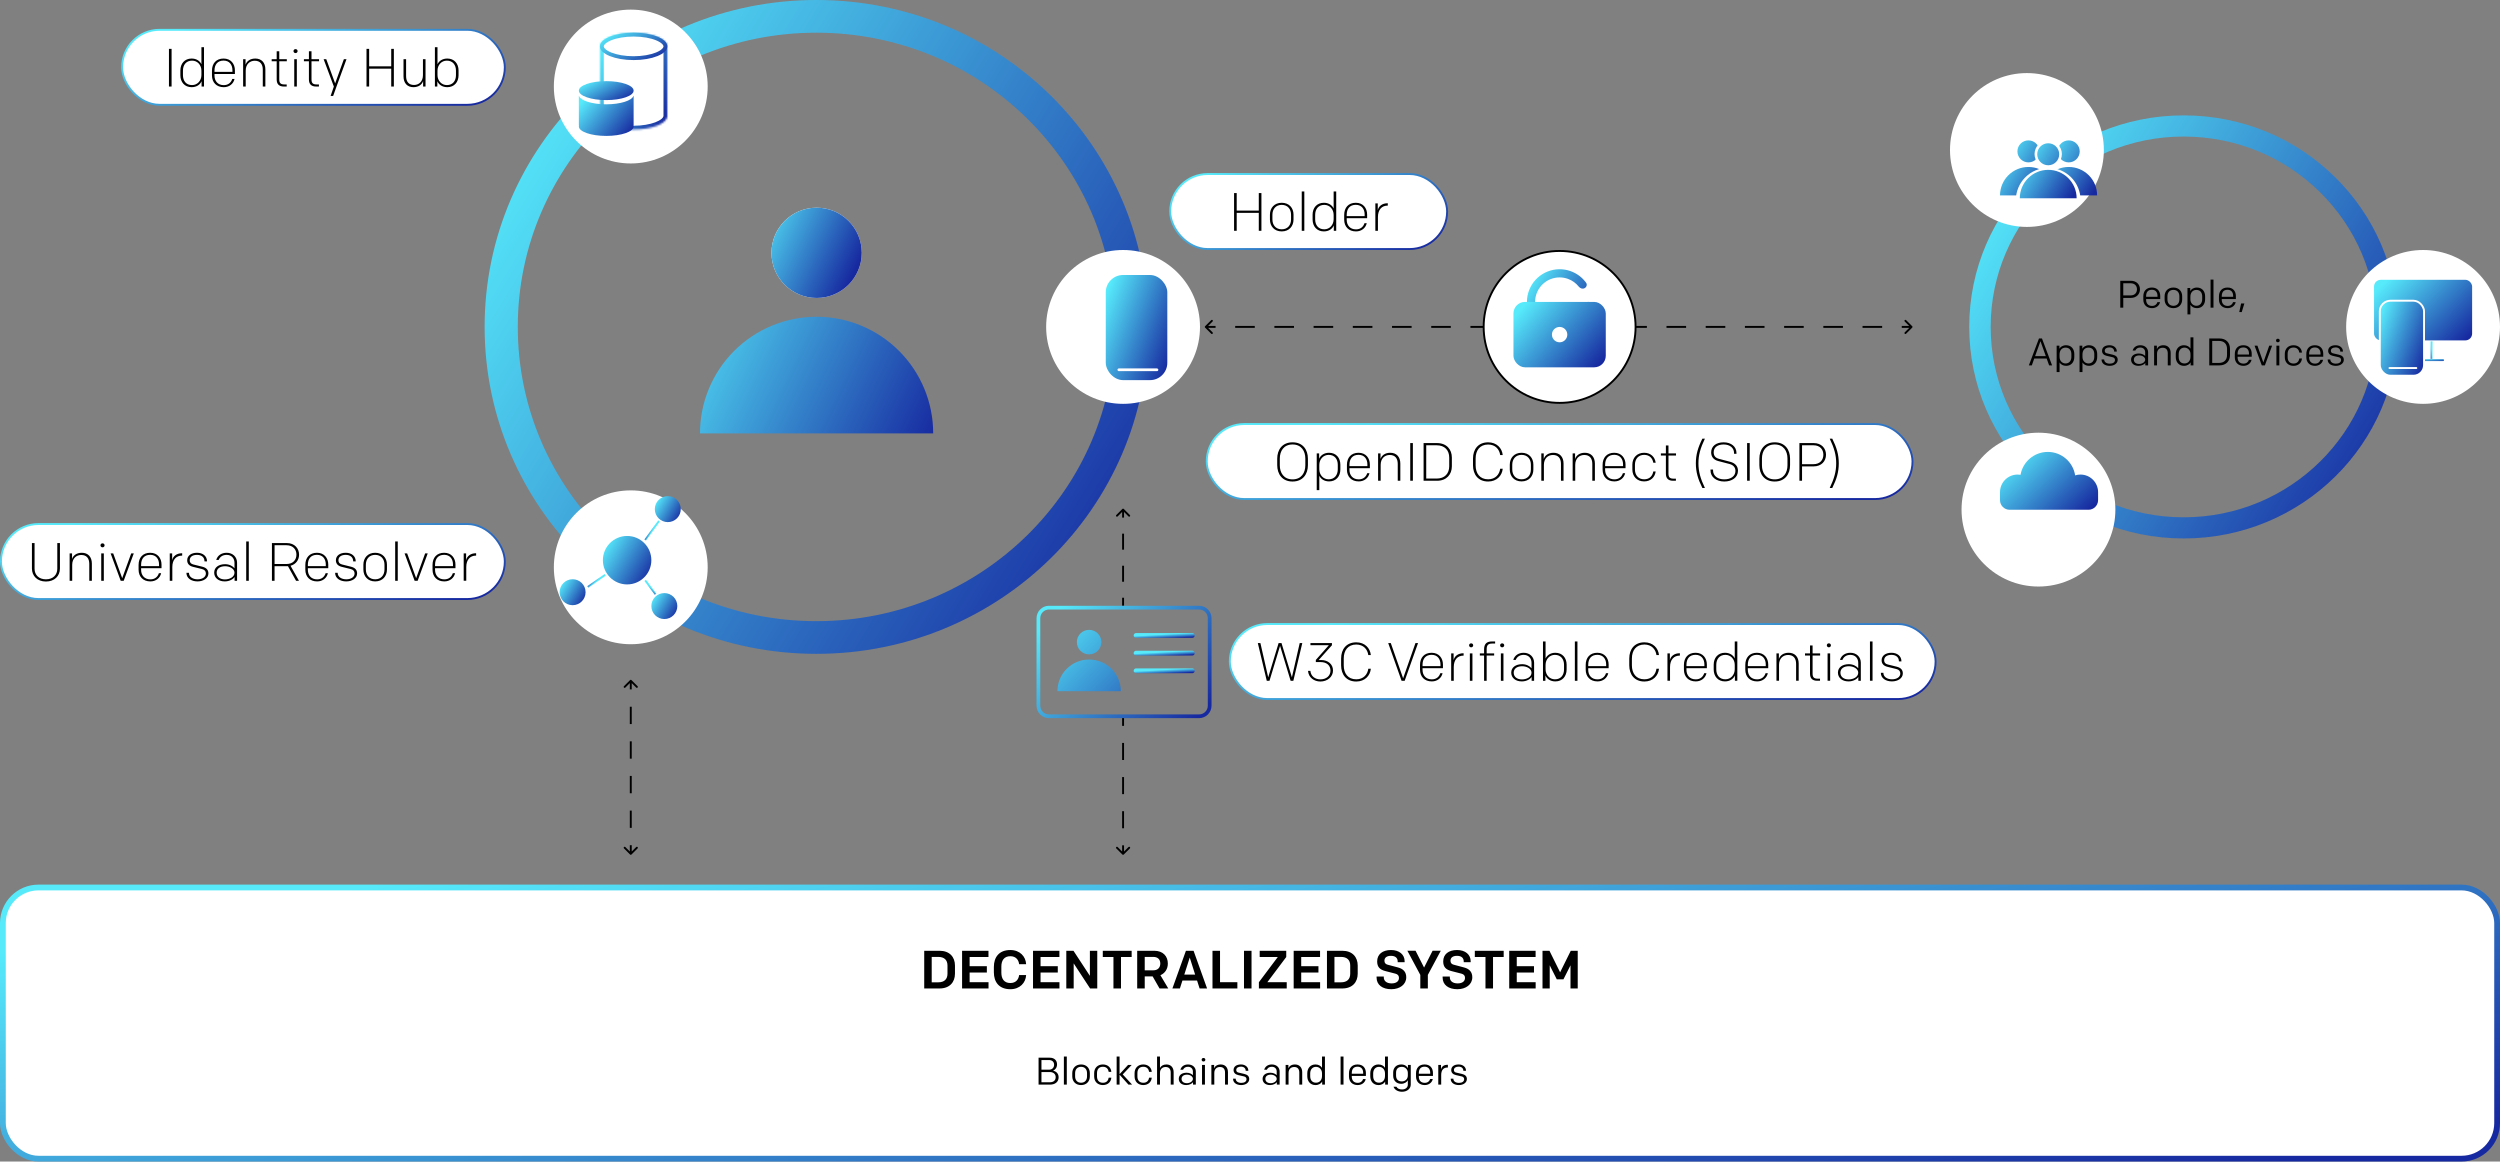
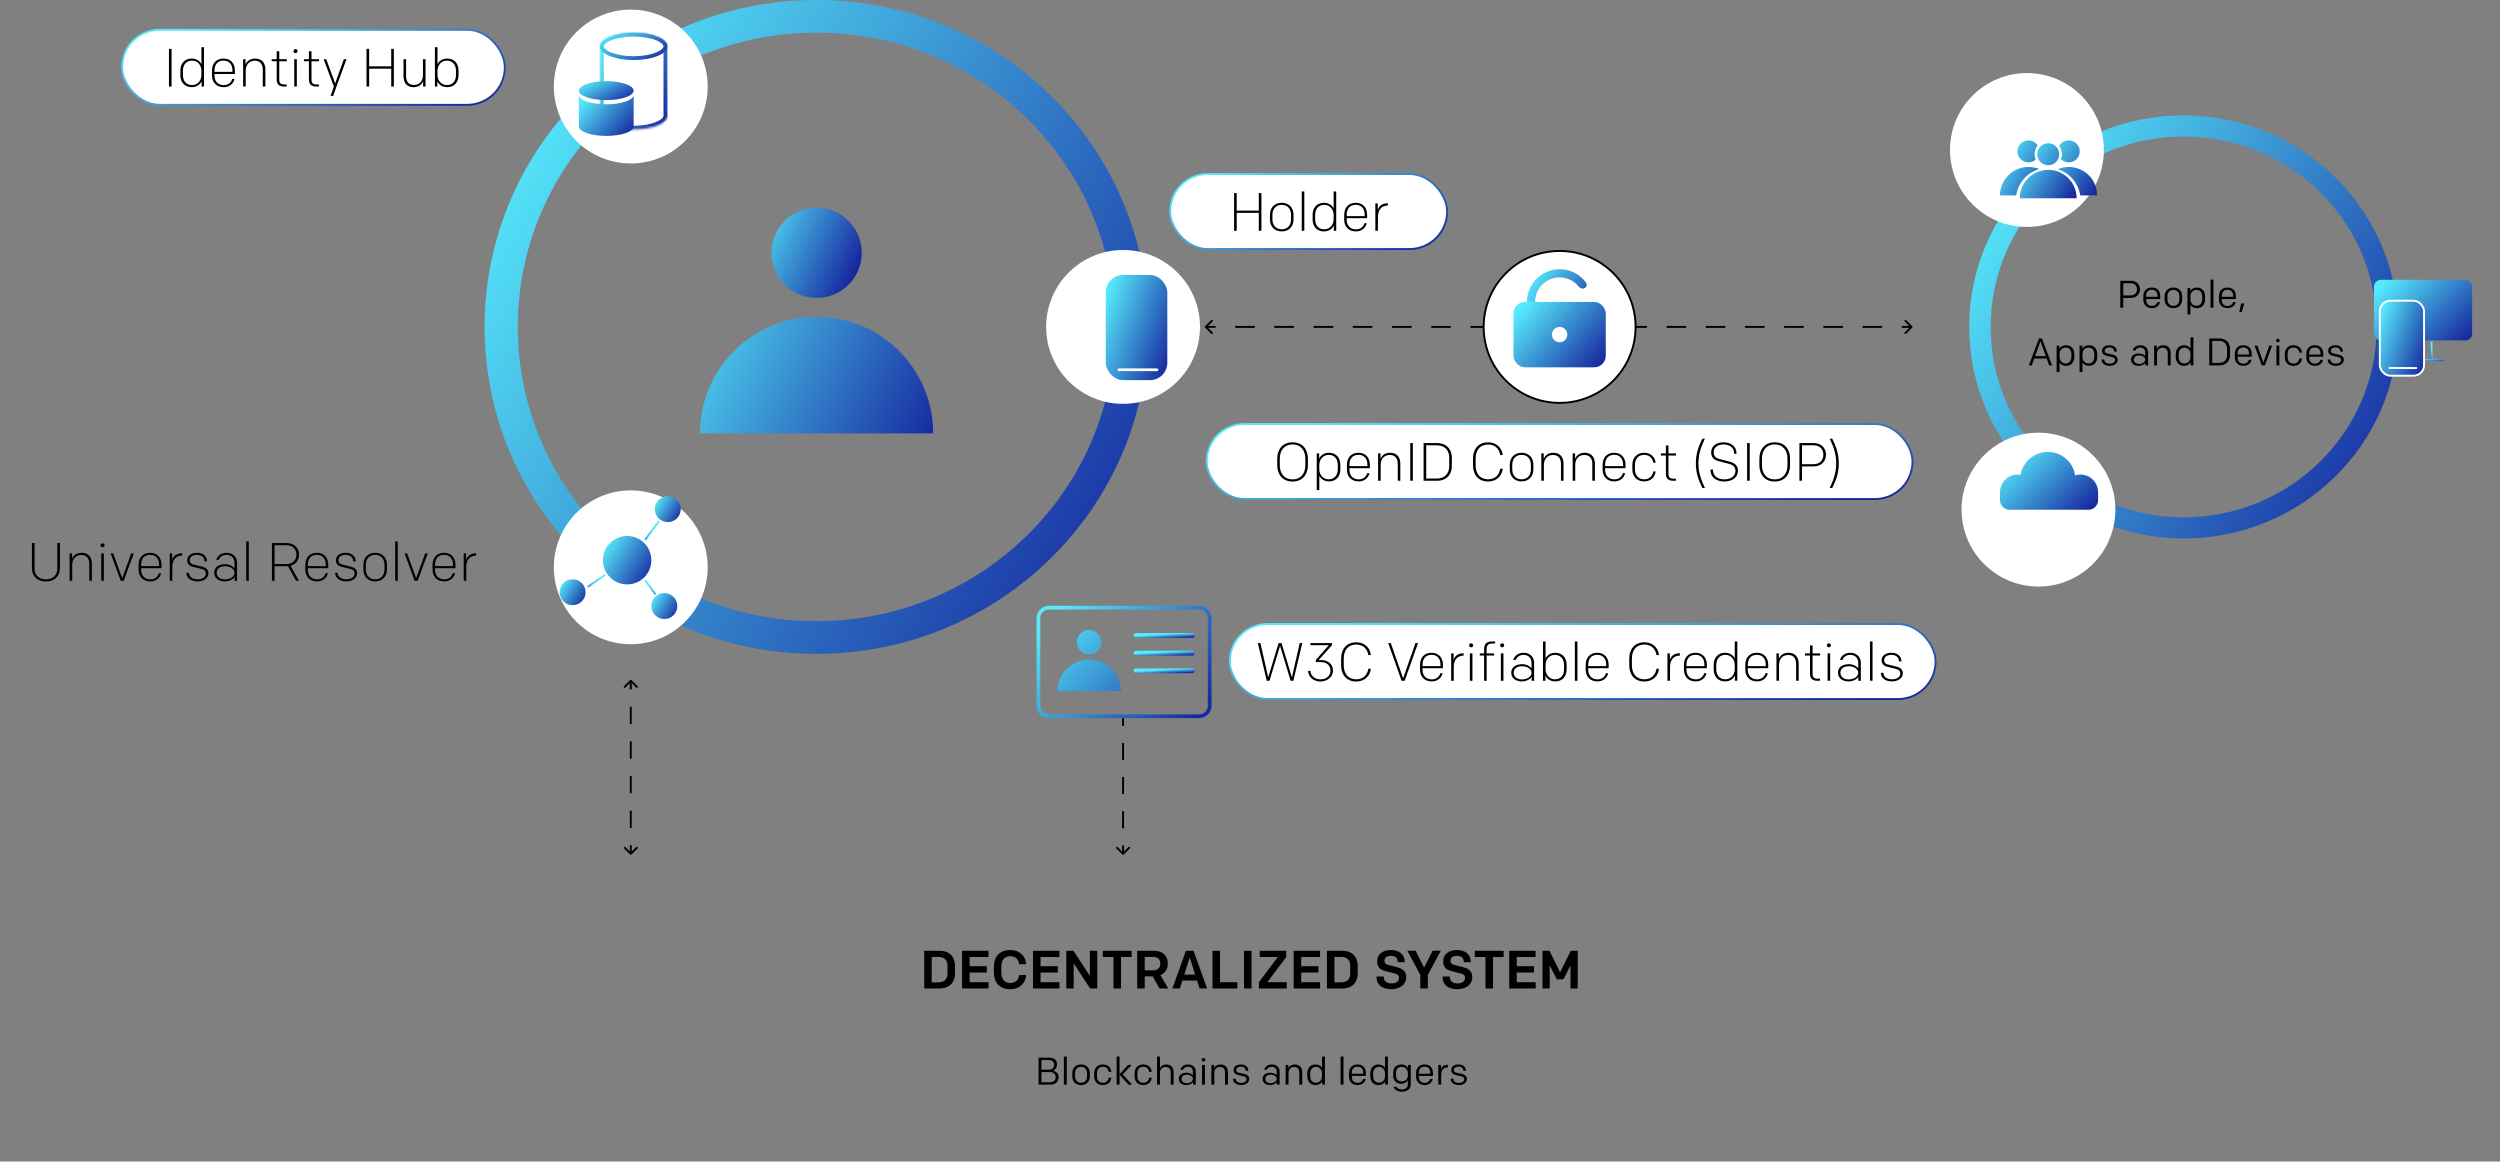
<svg xmlns="http://www.w3.org/2000/svg" xmlns:xlink="http://www.w3.org/1999/xlink" fill="none" height="604" viewBox="0 0 1300 604" width="1300">
  <rect x="0" y="0" width="1300" height="604" fill="#808080" stroke="none" />
  <linearGradient id="a">
    <stop offset="0" stop-color="#56eafb" />
    <stop offset="1" stop-color="#1729a0" />
  </linearGradient>
  <linearGradient id="b" gradientUnits="userSpaceOnUse" x1="63" x2="89.68" xlink:href="#a" y1="24.812" y2="106.099" />
  <linearGradient id="c" gradientUnits="userSpaceOnUse" x1="0" x2="21.157" xlink:href="#a" y1="281.812" y2="366.575" />
  <linearGradient id="d" gradientUnits="userSpaceOnUse" x1="608" x2="641.831" xlink:href="#a" y1="99.812" y2="174.54" />
  <linearGradient id="e" gradientUnits="userSpaceOnUse" x1="639" x2="654.567" xlink:href="#a" y1="333.812" y2="421.079" />
  <linearGradient id="f" gradientUnits="userSpaceOnUse" x1="627" x2="642.567" xlink:href="#a" y1="229.812" y2="317.079" />
  <linearGradient id="g" gradientUnits="userSpaceOnUse" x1="252" x2="594.355" xlink:href="#a" y1="83.4" y2="295.081" />
  <linearGradient id="h" gradientUnits="userSpaceOnUse" x1="1024" x2="1245.42" xlink:href="#a" y1="113.965" y2="250.726" />
  <linearGradient id="i">
    <stop offset=".162" stop-color="#56eafb" />
    <stop offset=".78" stop-color="#1729a0" />
    <stop offset=".993" stop-color="#232427" />
  </linearGradient>
  <linearGradient id="j" gradientUnits="userSpaceOnUse" x1="384.491" x2="471.159" xlink:href="#i" y1="92.587" y2="133.804" />
  <linearGradient id="k" gradientUnits="userSpaceOnUse" x1="320.929" x2="544.821" xlink:href="#i" y1="124.903" y2="231.38" />
  <linearGradient id="l" gradientUnits="userSpaceOnUse" x1="0" x2="57.042" xlink:href="#a" y1="495.322" y2="809.113" />
  <linearGradient id="m" gradientUnits="userSpaceOnUse" x1="794" x2="828.01" xlink:href="#a" y1="148.34" y2="169.064" />
  <linearGradient id="n" gradientUnits="userSpaceOnUse" x1="787" x2="824.839" xlink:href="#a" y1="165.34" y2="197.891" />
  <linearGradient id="o" gradientUnits="userSpaceOnUse" x1="1059.35" x2="1070.79" xlink:href="#a" y1="77.303" y2="84.276" />
  <linearGradient id="p" gradientUnits="userSpaceOnUse" x1="1050.29" x2="1079.85" xlink:href="#a" y1="95.569" y2="113.583" />
  <linearGradient id="q" gradientUnits="userSpaceOnUse" x1="1040" x2="1069.03" xlink:href="#a" y1="80.015" y2="98.294" />
  <linearGradient id="r" gradientUnits="userSpaceOnUse" x1="1060.95" x2="1089.98" xlink:href="#a" y1="80.015" y2="98.294" />
  <linearGradient id="s" gradientUnits="userSpaceOnUse" x1="1050.29" x2="1079.32" xlink:href="#a" y1="81.512" y2="99.79" />
  <linearGradient id="t" gradientUnits="userSpaceOnUse" x1="1040" x2="1073.84" xlink:href="#a" y1="242.378" y2="277.338" />
  <linearGradient id="u" gradientUnits="userSpaceOnUse" x1="1234" x2="1270.57" xlink:href="#a" y1="152.972" y2="188.625" />
  <linearGradient id="v" gradientUnits="userSpaceOnUse" x1="1255.86" x2="1253.68" xlink:href="#a" y1="177.5" y2="177.893" />
  <linearGradient id="w" gradientUnits="userSpaceOnUse" x1="1250.9" x2="1251.09" xlink:href="#a" y1="187.495" y2="189.731" />
  <linearGradient id="x" gradientUnits="userSpaceOnUse" x1="1263.66" x2="1261.48" xlink:href="#a" y1="177.5" y2="177.893" />
  <linearGradient id="y" gradientUnits="userSpaceOnUse" x1="1237" x2="1266.04" xlink:href="#a" y1="165.687" y2="176.304" />
  <linearGradient id="z" gradientUnits="userSpaceOnUse" x1="311.96" x2="352.716" xlink:href="#a" y1="29.359" y2="46.636" />
  <linearGradient id="A" gradientUnits="userSpaceOnUse" x1="311.958" x2="326.753" xlink:href="#a" y1="20.493" y2="42.684" />
  <linearGradient id="B" gradientUnits="userSpaceOnUse" x1="301" x2="324.043" xlink:href="#a" y1="54.966" y2="74.18" />
  <linearGradient id="C" gradientUnits="userSpaceOnUse" x1="301.005" x2="310.536" xlink:href="#a" y1="44.611" y2="61.389" />
  <linearGradient id="D" gradientUnits="userSpaceOnUse" x1="313.5" x2="338.707" xlink:href="#a" y1="284.881" y2="300.241" />
  <linearGradient id="E" gradientUnits="userSpaceOnUse" x1="340.5" x2="354.004" xlink:href="#a" y1="261.311" y2="269.54" />
  <linearGradient id="F" gradientUnits="userSpaceOnUse" x1="291" x2="304.504" xlink:href="#a" y1="304.511" y2="312.74" />
  <linearGradient id="G" gradientUnits="userSpaceOnUse" x1="338.7" x2="352.204" xlink:href="#a" y1="311.711" y2="319.94" />
  <linearGradient id="H" gradientUnits="userSpaceOnUse" x1="342.102" x2="340.139" xlink:href="#a" y1="270.456" y2="269.395" />
  <linearGradient id="I" gradientUnits="userSpaceOnUse" x1="314.259" x2="312.727" xlink:href="#a" y1="298.299" y2="296.684" />
  <linearGradient id="J" gradientUnits="userSpaceOnUse" x1="334.904" x2="333.399" xlink:href="#a" y1="302.247" y2="303.872" />
  <linearGradient id="K" gradientUnits="userSpaceOnUse" x1="574" x2="615.139" xlink:href="#a" y1="155.9" y2="170.941" />
  <linearGradient id="L" gradientUnits="userSpaceOnUse" x1="539" x2="604.687" xlink:href="#a" y1="329.335" y2="391.662" />
  <linearGradient id="M" gradientUnits="userSpaceOnUse" x1="590.761" x2="590.888" xlink:href="#a" y1="330.69" y2="332.934" />
  <linearGradient id="N" gradientUnits="userSpaceOnUse" x1="590.761" x2="590.888" xlink:href="#a" y1="339.874" y2="342.118" />
  <linearGradient id="O" gradientUnits="userSpaceOnUse" x1="590.761" x2="590.888" xlink:href="#a" y1="349.057" y2="351.301" />
  <mask id="P" fill="#fff">
    <path clip-rule="evenodd" d="m347.011 24.12c0 .184-.017.367-.051.548h.051v35.599.548h-.051c-.689 3.676-8.249 6.572-17.475 6.572-9.225 0-16.786-2.896-17.474-6.572h-.051v-.548-35.599h.051c-.034-.181-.051-.363-.051-.548 0-3.932 7.846-7.12 17.525-7.12s17.526 3.188 17.526 7.12z" fill="#fff" fill-rule="evenodd" />
  </mask>
  <rect fill="#fff" height="39" rx="19.5" stroke="url(#b)" width="199" x="63.5" y="15.5" />
-   <rect fill="#fff" height="39" rx="19.5" stroke="url(#c)" width="262" x=".5" y="272.5" />
  <rect fill="#fff" height="39" rx="19.5" stroke="url(#d)" width="144" x="608.5" y="90.5" />
  <rect fill="#fff" height="39" rx="19.5" stroke="url(#e)" width="367" x="639.5" y="324.5" />
  <rect fill="#fff" height="39" rx="19.5" stroke="url(#f)" width="367" x="627.5" y="220.5" />
  <path d="m597 170c0 93.888-77.231 170-172.5 170s-172.5-76.112-172.5-170c0-93.888 77.231-170 172.5-170s172.5 76.112 172.5 170zm-327.75 0c0 84.5 69.508 153 155.25 153s155.25-68.5 155.25-153c0-84.5-69.508-153-155.25-153s-155.25 68.5-155.25 153z" fill="url(#g)" />
  <path d="m1247 170c0 60.751-49.92 110-111.5 110s-111.5-49.249-111.5-110 49.92-110 111.5-110 111.5 49.249 111.5 110zm-211.85 0c0 54.676 44.93 99 100.35 99s100.35-44.324 100.35-99-44.93-99-100.35-99-100.35 44.324-100.35 99z" fill="url(#h)" />
  <circle cx="328" cy="45" fill="#fff" r="40" />
  <circle cx="1054" cy="78" fill="#fff" r="40" />
  <circle cx="1060" cy="265" fill="#fff" r="40" />
-   <circle cx="1260" cy="170" fill="#fff" r="40" />
  <circle cx="328" cy="295" fill="#fff" r="40" />
  <circle cx="584" cy="170" fill="#fff" r="40" />
-   <circle cx="424.634" cy="131.47" fill="#fff" r="23.47" />
  <circle cx="424.634" cy="131.47" fill="url(#j)" r="23.47" />
  <path d="m485.263 225.351c0-16.081-6.388-31.503-17.758-42.873-11.371-11.371-26.793-17.759-42.873-17.759-16.081 0-31.503 6.388-42.873 17.759-11.371 11.37-17.759 26.792-17.759 42.873h60.632z" fill="url(#k)" />
  <g fill="#000">
    <path d="m87.856 45v-19.6h1.372v19.6zm16.882-20.44h1.344v20.44h-1.26v-2.772c-.728 1.736-2.548 3.108-5.18 3.108-3.64 0-5.852-2.66-5.852-6.188v-2.52c0-3.528 2.212-6.188 5.852-6.188 2.548 0 4.34 1.316 5.096 2.968zm-9.604 12.152v2.352c0 2.94 1.596 5.18 4.732 5.18 2.772 0 4.872-2.268 4.872-5.236v-2.24c0-2.968-2.072-5.236-4.844-5.236-3.108 0-4.76 2.24-4.76 5.18zm21.222 8.624c-3.78 0-6.132-2.464-6.132-6.104v-2.464c0-3.808 2.212-6.328 6.048-6.328 3.808 0 5.88 2.8 5.88 6.132v1.904h-10.612v.84c0 2.772 1.68 4.956 4.816 4.956 2.324 0 3.836-1.316 4.424-3.22h1.176c-.56 2.52-2.716 4.284-5.6 4.284zm-4.816-8.624v.672h9.324v-.868c0-2.8-1.54-5.012-4.592-5.012-3.192 0-4.732 2.1-4.732 5.208zm14.888 8.288v-14.224h1.26v2.884c.644-1.876 2.38-3.22 5.096-3.22 3.164 0 5.208 2.1 5.208 5.628v8.932h-1.344v-8.764c0-2.884-1.372-4.648-4.172-4.648-2.576 0-4.704 1.792-4.704 5.124v8.288zm22.656 0h-1.456c-2.604 0-3.752-1.344-3.752-3.696v-9.436h-2.604v-1.092h2.604v-4.116h1.344v4.116h3.92v1.092h-3.92v9.436c0 1.82.672 2.604 2.604 2.604h1.26zm3.926 0v-14.224h1.344v14.224zm-.392-18.424c0-.56.392-1.036 1.064-1.036s1.064.476 1.064 1.036c0 .504-.392 1.036-1.064 1.036s-1.064-.532-1.064-1.036zm13.227 18.424h-1.456c-2.604 0-3.752-1.344-3.752-3.696v-9.436h-2.604v-1.092h2.604v-4.116h1.344v4.116h3.92v1.092h-3.92v9.436c0 1.82.672 2.604 2.604 2.604h1.26zm6.079 4.872 1.68-4.872-5.32-14.224h1.372l4.62 12.6 4.536-12.6h1.372l-5.18 14.168-1.764 4.928zm18.659-4.872v-19.6h1.372v9.1h11.48v-9.1h1.372v19.6h-1.372v-9.296h-11.48v9.296zm30.692-14.224v14.224h-1.26v-2.884c-.56 1.82-2.324 3.22-5.04 3.22-3.164 0-5.152-2.1-5.152-5.628v-8.932h1.344v8.764c0 2.884 1.316 4.648 4.116 4.648 2.576 0 4.648-1.792 4.648-5.124v-8.288zm4.876-6.216h1.344v8.848c.756-1.652 2.548-2.968 5.096-2.968 3.64 0 5.852 2.66 5.852 6.188v2.52c0 3.528-2.212 6.188-5.852 6.188-2.632 0-4.452-1.372-5.18-3.108v2.772h-1.26zm10.948 14.504v-2.352c0-2.94-1.652-5.18-4.76-5.18-2.772 0-4.844 2.268-4.844 5.236v2.24c0 2.968 2.1 5.236 4.872 5.236 3.136 0 4.732-2.24 4.732-5.18z" />
    <path d="m641.716 120v-19.6h1.372v9.1h11.48v-9.1h1.372v19.6h-1.372v-9.296h-11.48v9.296zm24.784.336c-3.864 0-6.132-2.716-6.132-6.188v-2.52c0-3.472 2.268-6.188 6.132-6.188s6.132 2.716 6.132 6.188v2.52c0 3.472-2.268 6.188-6.132 6.188zm4.844-8.652c0-2.94-1.736-5.152-4.844-5.152s-4.844 2.212-4.844 5.152v2.408c0 2.94 1.736 5.152 4.844 5.152s4.844-2.212 4.844-5.152zm5.56 8.316v-20.44h1.344v20.44zm16.588-20.44h1.344v20.44h-1.26v-2.772c-.728 1.736-2.548 3.108-5.18 3.108-3.64 0-5.852-2.66-5.852-6.188v-2.52c0-3.528 2.212-6.188 5.852-6.188 2.548 0 4.34 1.316 5.096 2.968zm-9.604 12.152v2.352c0 2.94 1.596 5.18 4.732 5.18 2.772 0 4.872-2.268 4.872-5.236v-2.24c0-2.968-2.072-5.236-4.844-5.236-3.108 0-4.76 2.24-4.76 5.18zm21.222 8.624c-3.78 0-6.132-2.464-6.132-6.104v-2.464c0-3.808 2.212-6.328 6.048-6.328 3.808 0 5.88 2.8 5.88 6.132v1.904h-10.612v.84c0 2.772 1.68 4.956 4.816 4.956 2.324 0 3.836-1.316 4.424-3.22h1.176c-.56 2.52-2.716 4.284-5.6 4.284zm-4.816-8.624v.672h9.324v-.868c0-2.8-1.54-5.012-4.592-5.012-3.192 0-4.732 2.1-4.732 5.208zm14.888 8.288v-14.224h1.26v3.528c.448-2.1 2.324-3.612 5.068-3.612h.14v1.232h-.14c-2.912 0-4.984 2.044-4.984 5.936v7.14z" />
    <path d="m1102.54 160v-14h5.48c2.94 0 4.76 1.92 4.76 4.44s-1.82 4.48-4.76 4.48h-3.92v5.08zm1.56-6.38h3.78c2.3 0 3.34-1.48 3.34-3.18s-1.04-3.14-3.34-3.14h-3.78zm14.94 6.62c-2.66 0-4.52-1.7-4.52-4.46v-1.64c0-2.78 1.58-4.62 4.46-4.62 2.92 0 4.34 1.94 4.34 4.46v1.52h-7.34v.36c0 1.78.92 3.22 3.06 3.22 1.54 0 2.48-.82 2.82-1.98h1.36c-.34 1.84-2.04 3.14-4.18 3.14zm-3.06-6.22v.32h5.92v-.48c0-1.82-.92-3.18-2.92-3.18-2.2 0-3 1.46-3 3.34zm14.19 6.22c-2.92 0-4.58-2-4.58-4.52v-1.68c0-2.52 1.68-4.52 4.58-4.52s4.56 2 4.56 4.52v1.68c0 2.52-1.66 4.52-4.56 4.52zm3.1-6.18c0-1.94-1.08-3.32-3.1-3.32s-3.1 1.38-3.1 3.32v1.64c0 1.94 1.08 3.32 3.1 3.32s3.1-1.38 3.1-3.32zm5.73 9.42h-1.52v-13.72h1.44v1.6c.44-.94 1.76-1.84 3.46-1.84 2.74 0 4.28 1.98 4.28 4.58v1.56c0 2.66-1.66 4.58-4.24 4.58-1.6 0-2.8-.72-3.42-1.76zm6.14-7.88v-1.44c0-1.88-.9-3.4-3.02-3.4-2.02 0-3.12 1.54-3.12 3.52v1.32c0 2.1 1.44 3.4 3.14 3.4 1.94 0 3-1.52 3-3.4zm4.35 4.4v-14.6h1.52v14.6zm8.88.24c-2.66 0-4.52-1.7-4.52-4.46v-1.64c0-2.78 1.58-4.62 4.46-4.62 2.92 0 4.34 1.94 4.34 4.46v1.52h-7.34v.36c0 1.78.92 3.22 3.06 3.22 1.54 0 2.48-.82 2.82-1.98h1.36c-.34 1.84-2.04 3.14-4.18 3.14zm-3.06-6.22v.32h5.92v-.48c0-1.82-.92-3.18-2.92-3.18-2.2 0-3 1.46-3 3.34zm9.1 8.26.96-4.48h1.7l-1.38 4.48zm-102.59 13.72 5.26 14h-1.54l-1.28-3.56h-6.46l-1.26 3.56h-1.54l5.26-14zm-.78 1.42-2.8 7.78h5.58zm9.93 16.06h-1.52v-13.72h1.44v1.6c.44-.94 1.76-1.84 3.46-1.84 2.74 0 4.28 1.98 4.28 4.58v1.56c0 2.66-1.66 4.58-4.24 4.58-1.6 0-2.8-.72-3.42-1.76zm6.14-7.88v-1.44c0-1.88-.9-3.4-3.02-3.4-2.02 0-3.12 1.54-3.12 3.52v1.32c0 2.1 1.44 3.4 3.14 3.4 1.94 0 3-1.52 3-3.4zm5.77 7.88h-1.52v-13.72h1.44v1.6c.44-.94 1.76-1.84 3.46-1.84 2.74 0 4.28 1.98 4.28 4.58v1.56c0 2.66-1.66 4.58-4.24 4.58-1.6 0-2.8-.72-3.42-1.76zm6.14-7.88v-1.44c0-1.88-.9-3.4-3.02-3.4-2.02 0-3.12 1.54-3.12 3.52v1.32c0 2.1 1.44 3.4 3.14 3.4 1.94 0 3-1.52 3-3.4zm8.02 4.64c-2.48 0-4.24-1.24-4.24-3.22v-.1h1.38v.06c0 1.28 1.2 2.12 2.88 2.12 1.58 0 2.72-.62 2.72-1.94 0-.72-.46-1.24-1.28-1.42l-3.04-.7c-1.52-.34-2.4-1.26-2.4-2.6 0-1.92 1.62-2.92 3.88-2.92 2.14 0 3.8 1.3 3.8 3.2v.1h-1.38v-.06c0-1.26-.92-2.1-2.44-2.1-1.42 0-2.46.6-2.46 1.74 0 .7.34 1.14 1.08 1.32l3.14.74c1.58.38 2.52 1.16 2.52 2.64 0 1.82-1.76 3.14-4.16 3.14zm19.97-.24h-1.46v-1.28c-.44.72-1.82 1.52-3.52 1.52-2.42 0-3.88-1.36-3.88-3.22 0-1.98 1.62-3.2 4.06-3.2 1.62 0 2.7.68 3.28 1.28v-1.9c0-1.4-.92-2.48-2.56-2.48-1.3 0-2.14.6-2.56 1.54h-1.4c.52-1.7 1.96-2.74 3.98-2.74 2.54 0 4.06 1.66 4.06 3.68zm-4.66-.74c1.6 0 3.14-.94 3.14-2.26 0-1.28-1.52-2.18-3.06-2.18-1.7 0-2.84.8-2.84 2.22s1.18 2.22 2.76 2.22zm7.78.74v-10.24h1.44v1.74c.48-1.16 1.64-1.98 3.42-1.98 2.3 0 3.76 1.56 3.76 4.02v6.46h-1.52v-6.24c0-1.74-.78-2.92-2.62-2.92-1.68 0-2.96 1.02-2.96 3.14v6.02zm18.92-14.6h1.52v14.6h-1.44v-1.6c-.44.94-1.76 1.84-3.46 1.84-2.7 0-4.28-2.02-4.28-4.58v-1.56c0-2.66 1.66-4.58 4.24-4.58 1.6 0 2.8.72 3.42 1.76zm-6.14 8.76v1.44c0 1.88.9 3.4 3.02 3.4 2.02 0 3.12-1.54 3.12-3.52v-1.32c0-2.1-1.44-3.4-3.14-3.4-1.94 0-3 1.52-3 3.4zm15.9-8.16h5.26c3.56 0 5.52 2.26 5.52 5.38v3.24c0 3.12-1.96 5.38-5.52 5.38h-5.26zm5.04 12.72c2.76 0 4.2-1.66 4.2-4.1v-3.24c0-2.44-1.44-4.1-4.2-4.1h-3.5v11.44zm12.76 1.52c-2.66 0-4.52-1.7-4.52-4.46v-1.64c0-2.78 1.58-4.62 4.46-4.62 2.92 0 4.34 1.94 4.34 4.46v1.52h-7.34v.36c0 1.78.92 3.22 3.06 3.22 1.54 0 2.48-.82 2.82-1.98h1.36c-.34 1.84-2.04 3.14-4.18 3.14zm-3.06-6.22v.32h5.92v-.48c0-1.82-.92-3.18-2.92-3.18-2.2 0-3 1.46-3 3.34zm17.94-4.26-3.76 10.24h-1.6l-3.76-10.24h1.5l3.06 8.72 3.06-8.72zm2.24 10.24v-10.24h1.52v10.24zm-.2-12.94c0-.54.38-.92.96-.92s.96.38.96.92-.38.92-.96.92-.96-.38-.96-.92zm9.1 13.18c-2.84 0-4.54-1.92-4.54-4.5v-1.72c0-2.58 1.7-4.5 4.54-4.5 2.58 0 4.26 1.68 4.38 3.84h-1.36c-.2-1.38-1.06-2.64-3-2.64-2.1 0-3.08 1.36-3.08 3.28v1.76c0 1.92.98 3.28 3.08 3.28 1.94 0 2.8-1.26 3-2.64h1.36c-.12 2.16-1.8 3.84-4.38 3.84zm11.17 0c-2.66 0-4.52-1.7-4.52-4.46v-1.64c0-2.78 1.58-4.62 4.46-4.62 2.92 0 4.34 1.94 4.34 4.46v1.52h-7.34v.36c0 1.78.92 3.22 3.06 3.22 1.54 0 2.48-.82 2.82-1.98h1.36c-.34 1.84-2.04 3.14-4.18 3.14zm-3.06-6.22v.32h5.92v-.48c0-1.82-.92-3.18-2.92-3.18-2.2 0-3 1.46-3 3.34zm13.88 6.22c-2.48 0-4.24-1.24-4.24-3.22v-.1h1.38v.06c0 1.28 1.2 2.12 2.88 2.12 1.58 0 2.72-.62 2.72-1.94 0-.72-.46-1.24-1.28-1.42l-3.04-.7c-1.52-.34-2.4-1.26-2.4-2.6 0-1.92 1.62-2.92 3.88-2.92 2.14 0 3.8 1.3 3.8 3.2v.1h-1.38v-.06c0-1.26-.92-2.1-2.44-2.1-1.42 0-2.46.6-2.46 1.74 0 .7.34 1.14 1.08 1.32l3.14.74c1.58.38 2.52 1.16 2.52 2.64 0 1.82-1.76 3.14-4.16 3.14z" />
    <path d="m23.884 302.392c-4.452 0-7.28-2.856-7.28-6.776v-13.216h1.372v13.356c0 3.248 2.268 5.488 5.908 5.488s5.908-2.24 5.908-5.488v-13.356h1.372v13.216c0 3.92-2.828 6.776-7.28 6.776zm12.322-.392v-14.224h1.26v2.884c.644-1.876 2.38-3.22 5.096-3.22 3.164 0 5.208 2.1 5.208 5.628v8.932h-1.344v-8.764c0-2.884-1.372-4.648-4.172-4.648-2.576 0-4.704 1.792-4.704 5.124v8.288zm16.437 0v-14.224h1.344v14.224zm-.392-18.424c0-.56.392-1.036 1.064-1.036s1.064.476 1.064 1.036c0 .504-.392 1.036-1.064 1.036s-1.064-.532-1.064-1.036zm17.316 4.2-5.236 14.224h-1.568l-5.236-14.224h1.344l4.676 12.88 4.676-12.88zm8.629 14.56c-3.78 0-6.132-2.464-6.132-6.104v-2.464c0-3.808 2.212-6.328 6.048-6.328 3.808 0 5.88 2.8 5.88 6.132v1.904h-10.612v.84c0 2.772 1.68 4.956 4.816 4.956 2.324 0 3.836-1.316 4.424-3.22h1.176c-.56 2.52-2.716 4.284-5.6 4.284zm-4.816-8.624v.672h9.324v-.868c0-2.8-1.54-5.012-4.592-5.012-3.192 0-4.732 2.1-4.732 5.208zm14.889 8.288v-14.224h1.26v3.528c.448-2.1 2.324-3.612 5.068-3.612h.14v1.232h-.14c-2.912 0-4.984 2.044-4.984 5.936v7.14zm14.447.336c-3.276 0-5.768-1.708-5.768-4.396v-.084h1.316v.056c0 2.1 2.016 3.332 4.48 3.332 2.408 0 4.312-1.148 4.312-3.024 0-1.176-.644-1.988-2.044-2.324l-4.676-1.148c-1.904-.476-2.996-1.596-2.996-3.388 0-2.408 2.072-3.92 5.124-3.92 3.052 0 5.18 1.792 5.18 4.396v.084h-1.316v-.084c0-1.96-1.428-3.304-3.864-3.304-2.352 0-3.808 1.036-3.808 2.828 0 1.204.672 1.876 1.932 2.184l4.62 1.148c2.128.532 3.164 1.68 3.164 3.5 0 2.52-2.604 4.144-5.656 4.144zm14.151 0c-3.304 0-5.488-1.904-5.488-4.564 0-2.772 2.38-4.396 5.712-4.396 2.212 0 4.06 1.092 4.844 2.128v-2.828c0-2.352-1.54-4.144-4.06-4.144-2.1 0-3.5 1.008-4.172 2.632h-1.26c.672-2.352 2.772-3.724 5.432-3.724 3.22 0 5.404 2.24 5.404 5.18v9.38h-1.288v-1.988c-.756 1.204-2.744 2.324-5.124 2.324zm.084-1.036c2.38 0 4.984-1.204 4.984-3.5 0-2.128-2.604-3.36-4.844-3.36-2.52 0-4.424 1.12-4.424 3.36 0 2.156 1.736 3.5 4.284 3.5zm11.079.7v-20.44h1.344v20.44zm25.919 0-4.2-7.588h-.616-6.356v7.588h-1.372v-19.6h7.784c4.032 0 6.328 2.8 6.328 6.02 0 2.744-1.652 5.04-4.452 5.768l4.396 7.812zm-11.172-8.708h6.16c3.5 0 5.208-2.212 5.208-4.872s-1.736-4.9-5.18-4.9h-6.188zm22.127 9.044c-3.78 0-6.132-2.464-6.132-6.104v-2.464c0-3.808 2.212-6.328 6.048-6.328 3.808 0 5.88 2.8 5.88 6.132v1.904h-10.612v.84c0 2.772 1.68 4.956 4.816 4.956 2.324 0 3.836-1.316 4.424-3.22h1.176c-.56 2.52-2.716 4.284-5.6 4.284zm-4.816-8.624v.672h9.324v-.868c0-2.8-1.54-5.012-4.592-5.012-3.192 0-4.732 2.1-4.732 5.208zm19.956 8.624c-3.276 0-5.768-1.708-5.768-4.396v-.084h1.316v.056c0 2.1 2.016 3.332 4.48 3.332 2.408 0 4.312-1.148 4.312-3.024 0-1.176-.644-1.988-2.044-2.324l-4.676-1.148c-1.904-.476-2.996-1.596-2.996-3.388 0-2.408 2.072-3.92 5.124-3.92s5.18 1.792 5.18 4.396v.084h-1.316v-.084c0-1.96-1.428-3.304-3.864-3.304-2.352 0-3.808 1.036-3.808 2.828 0 1.204.672 1.876 1.932 2.184l4.62 1.148c2.128.532 3.164 1.68 3.164 3.5 0 2.52-2.604 4.144-5.656 4.144zm15.047 0c-3.864 0-6.132-2.716-6.132-6.188v-2.52c0-3.472 2.268-6.188 6.132-6.188s6.132 2.716 6.132 6.188v2.52c0 3.472-2.268 6.188-6.132 6.188zm4.844-8.652c0-2.94-1.736-5.152-4.844-5.152s-4.844 2.212-4.844 5.152v2.408c0 2.94 1.736 5.152 4.844 5.152s4.844-2.212 4.844-5.152zm5.56 8.316v-20.44h1.344v20.44zm16.924-14.224-5.236 14.224h-1.568l-5.236-14.224h1.344l4.676 12.88 4.676-12.88zm8.629 14.56c-3.78 0-6.132-2.464-6.132-6.104v-2.464c0-3.808 2.212-6.328 6.048-6.328 3.808 0 5.88 2.8 5.88 6.132v1.904h-10.612v.84c0 2.772 1.68 4.956 4.816 4.956 2.324 0 3.836-1.316 4.424-3.22h1.176c-.56 2.52-2.716 4.284-5.6 4.284zm-4.816-8.624v.672h9.324v-.868c0-2.8-1.54-5.012-4.592-5.012-3.192 0-4.732 2.1-4.732 5.208zm14.889 8.288v-14.224h1.26v3.528c.448-2.1 2.324-3.612 5.068-3.612h.14v1.232h-.14c-2.912 0-4.984 2.044-4.984 5.936v7.14z" />
    <path d="m677.192 334.4-4.648 19.6h-1.428l-5.488-18.144-5.488 18.144h-1.428l-4.648-19.6h1.344l4.06 17.808 5.404-17.808h1.512l5.404 17.808 4.06-17.808zm9.39 19.992c-3.192 0-6.16-2.016-6.412-5.544h1.232c.252 2.772 2.408 4.424 5.208 4.424 3.108 0 5.236-1.904 5.236-4.536 0-2.8-2.1-4.452-5.068-4.452h-2.548v-1.12l6.776-7.672h-9.576v-1.092h11.172v1.12l-6.888 7.7h1.288c3.528 0 6.16 2.156 6.16 5.432 0 3.36-2.968 5.74-6.58 5.74zm18.689 0c-5.208 0-7.896-3.64-7.896-8.428v-3.528c0-4.788 2.688-8.428 7.896-8.428 4.424 0 7.224 3.024 7.56 6.636h-1.316c-.392-2.968-2.492-5.488-6.272-5.488-4.312 0-6.496 3.08-6.496 7.252v3.584c0 4.172 2.184 7.252 6.496 7.252 3.78 0 5.88-2.52 6.272-5.488h1.316c-.336 3.612-3.136 6.636-7.56 6.636zm32.111-19.992-6.944 19.6h-1.624l-6.944-19.6h1.344l6.412 18.312 6.412-18.312zm7.157 19.936c-3.78 0-6.132-2.464-6.132-6.104v-2.464c0-3.808 2.212-6.328 6.048-6.328 3.808 0 5.88 2.8 5.88 6.132v1.904h-10.612v.84c0 2.772 1.68 4.956 4.816 4.956 2.324 0 3.836-1.316 4.424-3.22h1.176c-.56 2.52-2.716 4.284-5.6 4.284zm-4.816-8.624v.672h9.324v-.868c0-2.8-1.54-5.012-4.592-5.012-3.192 0-4.732 2.1-4.732 5.208zm14.889 8.288v-14.224h1.26v3.528c.448-2.1 2.324-3.612 5.068-3.612h.14v1.232h-.14c-2.912 0-4.984 2.044-4.984 5.936v7.14zm9.71 0v-14.224h1.344v14.224zm-.392-18.424c0-.56.392-1.036 1.064-1.036s1.064.476 1.064 1.036c0 .504-.392 1.036-1.064 1.036s-1.064-.532-1.064-1.036zm7.796 18.424v-13.132h-2.212v-1.092h2.212v-2.072c0-2.856 1.316-4.144 4.032-4.144h1.708v1.092h-1.624c-2.044 0-2.772.952-2.772 2.94v2.184h3.892v1.092h-3.892v13.132zm8.729 0v-14.224h1.344v14.224zm-.392-18.424c0-.56.392-1.036 1.064-1.036s1.064.476 1.064 1.036c0 .504-.392 1.036-1.064 1.036s-1.064-.532-1.064-1.036zm11.268 18.76c-3.304 0-5.488-1.904-5.488-4.564 0-2.772 2.38-4.396 5.712-4.396 2.212 0 4.06 1.092 4.844 2.128v-2.828c0-2.352-1.54-4.144-4.06-4.144-2.1 0-3.5 1.008-4.172 2.632h-1.26c.672-2.352 2.772-3.724 5.432-3.724 3.22 0 5.404 2.24 5.404 5.18v9.38h-1.288v-1.988c-.756 1.204-2.744 2.324-5.124 2.324zm.084-1.036c2.38 0 4.984-1.204 4.984-3.5 0-2.128-2.604-3.36-4.844-3.36-2.52 0-4.424 1.12-4.424 3.36 0 2.156 1.736 3.5 4.284 3.5zm10.939-19.74h1.344v8.848c.756-1.652 2.548-2.968 5.096-2.968 3.64 0 5.852 2.66 5.852 6.188v2.52c0 3.528-2.212 6.188-5.852 6.188-2.632 0-4.452-1.372-5.18-3.108v2.772h-1.26zm10.948 14.504v-2.352c0-2.94-1.652-5.18-4.76-5.18-2.772 0-4.844 2.268-4.844 5.236v2.24c0 2.968 2.1 5.236 4.872 5.236 3.136 0 4.732-2.24 4.732-5.18zm5.626 5.936v-20.44h1.344v20.44zm11.771.336c-3.78 0-6.132-2.464-6.132-6.104v-2.464c0-3.808 2.212-6.328 6.048-6.328 3.808 0 5.88 2.8 5.88 6.132v1.904h-10.612v.84c0 2.772 1.68 4.956 4.816 4.956 2.324 0 3.836-1.316 4.424-3.22h1.176c-.56 2.52-2.716 4.284-5.6 4.284zm-4.816-8.624v.672h9.324v-.868c0-2.8-1.54-5.012-4.592-5.012-3.192 0-4.732 2.1-4.732 5.208zm29.232 8.68c-5.208 0-7.896-3.64-7.896-8.428v-3.528c0-4.788 2.688-8.428 7.896-8.428 4.424 0 7.224 3.024 7.56 6.636h-1.316c-.392-2.968-2.492-5.488-6.272-5.488-4.312 0-6.496 3.08-6.496 7.252v3.584c0 4.172 2.184 7.252 6.496 7.252 3.78 0 5.88-2.52 6.272-5.488h1.316c-.336 3.612-3.136 6.636-7.56 6.636zm11.962-.392v-14.224h1.26v3.528c.448-2.1 2.324-3.612 5.068-3.612h.14v1.232h-.14c-2.912 0-4.984 2.044-4.984 5.936v7.14zm14.701.336c-3.78 0-6.132-2.464-6.132-6.104v-2.464c0-3.808 2.212-6.328 6.048-6.328 3.808 0 5.88 2.8 5.88 6.132v1.904h-10.612v.84c0 2.772 1.68 4.956 4.816 4.956 2.324 0 3.836-1.316 4.424-3.22h1.176c-.56 2.52-2.716 4.284-5.6 4.284zm-4.816-8.624v.672h9.324v-.868c0-2.8-1.54-5.012-4.592-5.012-3.192 0-4.732 2.1-4.732 5.208zm25.108-12.152h1.344v20.44h-1.26v-2.772c-.728 1.736-2.548 3.108-5.18 3.108-3.64 0-5.852-2.66-5.852-6.188v-2.52c0-3.528 2.212-6.188 5.852-6.188 2.548 0 4.34 1.316 5.096 2.968zm-9.604 12.152v2.352c0 2.94 1.596 5.18 4.732 5.18 2.772 0 4.872-2.268 4.872-5.236v-2.24c0-2.968-2.072-5.236-4.844-5.236-3.108 0-4.76 2.24-4.76 5.18zm21.222 8.624c-3.78 0-6.132-2.464-6.132-6.104v-2.464c0-3.808 2.212-6.328 6.048-6.328 3.808 0 5.88 2.8 5.88 6.132v1.904h-10.612v.84c0 2.772 1.68 4.956 4.816 4.956 2.324 0 3.836-1.316 4.424-3.22h1.176c-.56 2.52-2.716 4.284-5.6 4.284zm-4.816-8.624v.672h9.324v-.868c0-2.8-1.54-5.012-4.592-5.012-3.192 0-4.732 2.1-4.732 5.208zm14.888 8.288v-14.224h1.26v2.884c.644-1.876 2.38-3.22 5.096-3.22 3.164 0 5.208 2.1 5.208 5.628v8.932h-1.344v-8.764c0-2.884-1.372-4.648-4.172-4.648-2.576 0-4.704 1.792-4.704 5.124v8.288zm22.656 0h-1.456c-2.604 0-3.752-1.344-3.752-3.696v-9.436h-2.604v-1.092h2.604v-4.116h1.344v4.116h3.92v1.092h-3.92v9.436c0 1.82.672 2.604 2.604 2.604h1.26zm3.926 0v-14.224h1.344v14.224zm-.392-18.424c0-.56.392-1.036 1.064-1.036s1.064.476 1.064 1.036c0 .504-.392 1.036-1.064 1.036s-1.064-.532-1.064-1.036zm11.267 18.76c-3.304 0-5.488-1.904-5.488-4.564 0-2.772 2.38-4.396 5.712-4.396 2.212 0 4.06 1.092 4.844 2.128v-2.828c0-2.352-1.54-4.144-4.06-4.144-2.1 0-3.5 1.008-4.172 2.632h-1.26c.672-2.352 2.772-3.724 5.432-3.724 3.22 0 5.404 2.24 5.404 5.18v9.38h-1.288v-1.988c-.756 1.204-2.744 2.324-5.124 2.324zm.084-1.036c2.38 0 4.984-1.204 4.984-3.5 0-2.128-2.604-3.36-4.844-3.36-2.52 0-4.424 1.12-4.424 3.36 0 2.156 1.736 3.5 4.284 3.5zm11.08.7v-20.44h1.344v20.44zm11.436.336c-3.276 0-5.768-1.708-5.768-4.396v-.084h1.316v.056c0 2.1 2.016 3.332 4.48 3.332 2.408 0 4.312-1.148 4.312-3.024 0-1.176-.644-1.988-2.044-2.324l-4.676-1.148c-1.904-.476-2.996-1.596-2.996-3.388 0-2.408 2.072-3.92 5.124-3.92s5.18 1.792 5.18 4.396v.084h-1.316v-.084c0-1.96-1.428-3.304-3.864-3.304-2.352 0-3.808 1.036-3.808 2.828 0 1.204.671 1.876 1.932 2.184l4.62 1.148c2.128.532 3.164 1.68 3.164 3.5 0 2.52-2.604 4.144-5.656 4.144z" />
    <path d="m680.116 238.52v3.36c0 4.62-2.576 8.512-7.98 8.512s-7.98-3.892-7.98-8.512v-3.36c0-4.62 2.576-8.512 7.98-8.512s7.98 3.892 7.98 8.512zm-1.344 3.416v-3.472c0-3.92-2.044-7.336-6.636-7.336s-6.636 3.416-6.636 7.336v3.472c0 3.92 2.044 7.336 6.636 7.336s6.636-3.416 6.636-7.336zm7.27 12.936h-1.344v-19.096h1.26v2.772c.728-1.736 2.548-3.108 5.18-3.108 3.64 0 5.852 2.66 5.852 6.188v2.52c0 3.528-2.212 6.188-5.852 6.188-2.548 0-4.34-1.316-5.096-2.968zm9.604-10.808v-2.352c0-2.94-1.596-5.18-4.732-5.18-2.772 0-4.872 2.268-4.872 5.236v2.24c0 2.968 2.072 5.236 4.844 5.236 3.108 0 4.76-2.24 4.76-5.18zm10.889 6.272c-3.78 0-6.132-2.464-6.132-6.104v-2.464c0-3.808 2.212-6.328 6.048-6.328 3.808 0 5.88 2.8 5.88 6.132v1.904h-10.612v.84c0 2.772 1.68 4.956 4.816 4.956 2.324 0 3.836-1.316 4.424-3.22h1.176c-.56 2.52-2.716 4.284-5.6 4.284zm-4.816-8.624v.672h9.324v-.868c0-2.8-1.54-5.012-4.592-5.012-3.192 0-4.732 2.1-4.732 5.208zm14.889 8.288v-14.224h1.26v2.884c.644-1.876 2.38-3.22 5.096-3.22 3.164 0 5.208 2.1 5.208 5.628v8.932h-1.344v-8.764c0-2.884-1.372-4.648-4.172-4.648-2.576 0-4.704 1.792-4.704 5.124v8.288zm16.717 0v-19.6h1.372v19.6zm21.642-7.532c0 4.228-2.744 7.532-7.728 7.532h-6.972v-19.6h6.972c4.984 0 7.728 3.304 7.728 7.532zm-1.372-4.508c0-3.808-2.324-6.412-6.524-6.412h-5.432v17.304h5.432c4.2 0 6.524-2.604 6.524-6.412zm20.258 12.432c-5.208 0-7.896-3.64-7.896-8.428v-3.528c0-4.788 2.688-8.428 7.896-8.428 4.424 0 7.224 3.024 7.56 6.636h-1.316c-.392-2.968-2.492-5.488-6.272-5.488-4.312 0-6.496 3.08-6.496 7.252v3.584c0 4.172 2.184 7.252 6.496 7.252 3.78 0 5.88-2.52 6.272-5.488h1.316c-.336 3.612-3.136 6.636-7.56 6.636zm17.366-.056c-3.864 0-6.132-2.716-6.132-6.188v-2.52c0-3.472 2.268-6.188 6.132-6.188s6.132 2.716 6.132 6.188v2.52c0 3.472-2.268 6.188-6.132 6.188zm4.844-8.652c0-2.94-1.736-5.152-4.844-5.152s-4.844 2.212-4.844 5.152v2.408c0 2.94 1.736 5.152 4.844 5.152s4.844-2.212 4.844-5.152zm5.42 8.316v-14.224h1.26v2.884c.644-1.876 2.38-3.22 5.096-3.22 3.164 0 5.208 2.1 5.208 5.628v8.932h-1.344v-8.764c0-2.884-1.372-4.648-4.172-4.648-2.576 0-4.704 1.792-4.704 5.124v8.288zm16.297 0v-14.224h1.26v2.884c.644-1.876 2.38-3.22 5.096-3.22 3.164 0 5.208 2.1 5.208 5.628v8.932h-1.344v-8.764c0-2.884-1.372-4.648-4.172-4.648-2.576 0-4.704 1.792-4.704 5.124v8.288zm21.701.336c-3.78 0-6.132-2.464-6.132-6.104v-2.464c0-3.808 2.212-6.328 6.048-6.328 3.808 0 5.88 2.8 5.88 6.132v1.904h-10.612v.84c0 2.772 1.68 4.956 4.816 4.956 2.324 0 3.836-1.316 4.424-3.22h1.176c-.56 2.52-2.716 4.284-5.6 4.284zm-4.816-8.624v.672h9.324v-.868c0-2.8-1.54-5.012-4.592-5.012-3.192 0-4.732 2.1-4.732 5.208zm20.292 8.624c-3.752 0-6.132-2.632-6.132-6.188v-2.52c0-3.556 2.38-6.188 6.132-6.188 3.472 0 5.628 2.268 5.992 5.18h-1.232c-.392-2.268-1.876-4.088-4.76-4.088-3.052 0-4.788 2.212-4.788 5.124v2.464c0 2.912 1.736 5.124 4.788 5.124 2.884 0 4.368-1.82 4.76-4.088h1.232c-.364 2.912-2.52 5.18-5.992 5.18zm16.513-.336h-1.456c-2.604 0-3.752-1.344-3.752-3.696v-9.436h-2.604v-1.092h2.604v-4.116h1.344v4.116h3.92v1.092h-3.92v9.436c0 1.82.672 2.604 2.604 2.604h1.26zm13.761-21.896h1.316c-2.352 4.956-3.36 8.54-3.36 12.824s1.008 7.868 3.36 12.824h-1.316c-2.296-4.62-3.388-8.288-3.388-12.824s1.092-8.204 3.388-12.824zm11.376 22.288c-4.088 0-7.14-2.296-7.14-5.768v-.448h1.316v.42c0 2.856 2.408 4.676 5.824 4.676 3.36 0 5.824-1.596 5.824-4.396 0-1.82-1.092-3.08-3.136-3.612l-5.796-1.512c-2.352-.616-3.696-2.156-3.696-4.508 0-3.248 2.604-5.236 6.496-5.236 3.92 0 6.664 2.268 6.664 5.516v.448h-1.26v-.42c0-2.604-2.1-4.424-5.404-4.424-3.164 0-5.18 1.512-5.18 4.032 0 1.904.896 2.94 2.772 3.444l5.852 1.54c2.436.644 4.004 2.212 4.004 4.648 0 3.556-3.192 5.6-7.14 5.6zm11.882-.392v-19.6h1.372v19.6zm22.342-11.48v3.36c0 4.62-2.576 8.512-7.98 8.512s-7.98-3.892-7.98-8.512v-3.36c0-4.62 2.576-8.512 7.98-8.512s7.98 3.892 7.98 8.512zm-1.344 3.416v-3.472c0-3.92-2.044-7.336-6.636-7.336s-6.636 3.416-6.636 7.336v3.472c0 3.92 2.044 7.336 6.636 7.336s6.636-3.416 6.636-7.336zm6.206 8.064v-19.6h7.448c3.976 0 6.384 2.66 6.384 6.048s-2.408 6.076-6.384 6.076h-6.076v7.476zm1.372-8.624h5.936c3.528 0 5.152-2.324 5.152-4.928s-1.624-4.9-5.152-4.9h-5.936zm14.398-13.272h1.316c2.296 4.62 3.388 8.288 3.388 12.824s-1.092 8.204-3.388 12.824h-1.316c2.352-4.956 3.36-8.54 3.36-12.824s-1.008-7.868-3.36-12.824z" />
    <path d="m626.646 169.646c-.195.196-.195.512 0 .708l3.182 3.182c.196.195.512.195.708 0 .195-.196.195-.512 0-.708l-2.829-2.828 2.829-2.828c.195-.196.195-.512 0-.708-.196-.195-.512-.195-.708 0zm367.708.708c.195-.196.195-.512 0-.708l-3.182-3.182c-.196-.195-.512-.195-.708 0-.195.196-.195.512 0 .708l2.829 2.828-2.829 2.828c-.195.196-.195.512 0 .708.196.195.512.195.708 0zm-367.354.146h5.097v-1h-5.097zm15.292 0h10.194v-1h-10.194zm20.389 0h10.194v-1h-10.194zm20.388 0h10.195v-1h-10.195zm20.389 0h10.195v-1h-10.195zm20.389 0h10.195v-1h-10.195zm20.389 0h10.195v-1h-10.195zm20.389 0h10.194v-1h-10.194zm20.389 0h10.194v-1h-10.194zm20.389 0h10.194v-1h-10.194zm20.389 0h10.194v-1h-10.194zm20.389 0h10.194v-1h-10.194zm20.388 0h10.195v-1h-10.195zm20.389 0h10.195v-1h-10.195zm20.389 0h10.195v-1h-10.195zm20.389 0h10.195v-1h-10.195zm20.389 0h10.195v-1h-10.195zm20.389 0h10.194v-1h-10.194zm20.389 0h5.097v-1h-5.097z" />
    <path d="m327.646 444.354c.196.195.512.195.708 0l3.182-3.182c.195-.196.195-.512 0-.708-.196-.195-.512-.195-.708 0l-2.828 2.829-2.828-2.829c-.196-.195-.512-.195-.708 0-.195.196-.195.512 0 .708zm.708-90.708c-.196-.195-.512-.195-.708 0l-3.182 3.182c-.195.196-.195.512 0 .708.196.195.512.195.708 0l2.828-2.829 2.828 2.829c.196.195.512.195.708 0 .195-.196.195-.512 0-.708zm.146 90.354v-4.5h-1v4.5zm0-13.5v-9h-1v9zm0-18v-9h-1v9zm0-18v-9h-1v9zm0-18v-9h-1v9zm0-18v-4.5h-1v4.5z" />
-     <path d="m584.354 264.646c-.196-.195-.512-.195-.708 0l-3.182 3.182c-.195.196-.195.512 0 .708.196.195.512.195.708 0l2.828-2.829 2.828 2.829c.196.195.512.195.708 0 .195-.196.195-.512 0-.708zm.146 50.354v-4.167h-1v4.167zm0-12.5v-8.333h-1v8.333zm0-16.667v-8.333h-1v8.333zm0-16.666v-4.167h-1v4.167z" />
    <path d="m583.646 444.354c.196.195.512.195.708 0l3.182-3.182c.195-.196.195-.512 0-.708-.196-.195-.512-.195-.708 0l-2.828 2.829-2.828-2.829c-.196-.195-.512-.195-.708 0-.195.196-.195.512 0 .708zm.854-.354v-4.437h-1v4.437zm0-13.312v-8.875h-1v8.875zm0-17.75v-8.875h-1v8.875zm0-17.75v-8.875h-1v8.875zm0-17.75v-4.438h-1v4.438z" />
  </g>
  <circle cx="811" cy="170" fill="#fff" r="39.5" stroke="#000" />
-   <rect fill="#fff" height="141" rx="18.5" stroke="url(#l)" stroke-width="3" width="1297" x="1.5" y="461.5" />
  <path d="m480.595 494.4h7.952c5.264 0 8.036 3.248 8.036 7.7v4.2c0 4.452-2.772 7.7-8.036 7.7h-7.952zm12.096 11.928v-4.256c0-2.856-1.652-4.48-4.816-4.48h-3.388v13.216h3.388c3.164 0 4.816-1.624 4.816-4.48zm7.592 7.672v-19.6h13.72v3.248h-9.8v4.788h8.96v3.276h-8.96v5.04h9.828v3.248zm25.097.392c-5.908 0-8.568-3.78-8.568-8.792v-2.8c0-5.012 2.66-8.792 8.568-8.792 4.956 0 8.008 3.36 8.204 7.364h-3.64c-.252-2.212-1.652-4.144-4.564-4.144-3.276 0-4.676 2.24-4.676 5.376v3.192c0 3.136 1.4 5.376 4.676 5.376 2.912 0 4.312-1.932 4.564-4.144h3.64c-.196 4.004-3.248 7.364-8.204 7.364zm11.79-.392v-19.6h13.72v3.248h-9.8v4.788h8.96v3.276h-8.96v5.04h9.828v3.248zm17.308 0v-19.6h3.724l8.54 13.048v-13.048h3.836v19.6h-3.724l-8.54-13.048v13.048zm24.515 0v-16.352h-5.544v-3.248h15.008v3.248h-5.544v16.352zm23.965 0-3.584-6.272h-4.116v6.272h-3.92v-19.6h8.848c4.62 0 7.084 2.856 7.084 6.664 0 2.772-1.456 5.012-3.864 6.048l4.088 6.888zm-7.7-9.436h4.452c2.408 0 3.64-1.484 3.64-3.528 0-2.1-1.26-3.444-3.64-3.444h-4.452zm25.396-10.164 7.028 19.6h-3.892l-1.316-4.116h-7.616l-1.316 4.116h-3.892l7.028-19.6zm-1.988 3.528-2.828 8.848h5.628zm11.828 16.072v-19.6h3.92v16.352h9.016v3.248zm16.382 0v-19.6h3.92v19.6zm7.748 0v-3.248l9.828-13.104h-9.408v-3.248h13.804v3.248l-9.828 13.104h10.08v3.248zm18.089 0v-19.6h13.72v3.248h-9.8v4.788h8.96v3.276h-8.96v5.04h9.828v3.248zm17.308-19.6h7.952c5.264 0 8.036 3.248 8.036 7.7v4.2c0 4.452-2.772 7.7-8.036 7.7h-7.952zm12.096 11.928v-4.256c0-2.856-1.652-4.48-4.816-4.48h-3.388v13.216h3.388c3.164 0 4.816-1.624 4.816-4.48zm21.374 8.064c-4.62 0-7.672-2.24-7.672-6.076v-.504h3.752v.42c0 1.82 1.428 3.136 4.06 3.136 2.324 0 3.836-1.036 3.836-2.856 0-1.092-.532-1.876-1.848-2.212l-5.124-1.316c-2.968-.756-4.368-2.128-4.368-5.068 0-3.696 2.8-5.908 7.196-5.908 4.34 0 7.084 2.408 7.084 5.852v.476h-3.612v-.392c0-1.652-1.064-2.912-3.472-2.912-2.072 0-3.416.84-3.416 2.548 0 1.148.588 1.792 1.68 2.072l5.376 1.428c2.884.756 4.284 2.464 4.284 5.124 0 3.724-3.332 6.188-7.756 6.188zm18.988-7.448v7.056h-3.92v-7.056l-6.72-12.544h4.256l4.424 8.736 4.424-8.736h4.256zm15.356 7.448c-4.62 0-7.672-2.24-7.672-6.076v-.504h3.752v.42c0 1.82 1.428 3.136 4.06 3.136 2.324 0 3.836-1.036 3.836-2.856 0-1.092-.532-1.876-1.848-2.212l-5.124-1.316c-2.968-.756-4.368-2.128-4.368-5.068 0-3.696 2.8-5.908 7.196-5.908 4.34 0 7.084 2.408 7.084 5.852v.476h-3.612v-.392c0-1.652-1.064-2.912-3.472-2.912-2.072 0-3.416.84-3.416 2.548 0 1.148.588 1.792 1.68 2.072l5.376 1.428c2.884.756 4.284 2.464 4.284 5.124 0 3.724-3.332 6.188-7.756 6.188zm14.615-.392v-16.352h-5.544v-3.248h15.008v3.248h-5.544v16.352zm12.345 0v-19.6h13.72v3.248h-9.8v4.788h8.96v3.276h-8.96v5.04h9.828v3.248zm35.62-19.6v19.6h-3.752v-12.04l-3.668 7.28h-3.472l-3.668-7.28v12.04h-3.752v-19.6h3.612l5.544 11.2 5.544-11.2z" fill="#000" />
  <path d="m540.056 564v-14h5.78c2.48 0 3.82 1.46 3.82 3.48 0 1.62-.86 2.74-2.06 3.28 1.54.34 2.88 1.4 2.88 3.44 0 2.34-1.74 3.8-4.5 3.8zm1.5-1.22h4.3c2 0 3.1-.96 3.1-2.68 0-1.56-1.14-2.64-3.08-2.64h-4.32zm0-6.54h3.94c1.74 0 2.64-1.2 2.64-2.56 0-1.42-.94-2.46-2.64-2.46h-3.94zm11.662 7.76v-14.6h1.52v14.6zm8.941.24c-2.92 0-4.58-2-4.58-4.52v-1.68c0-2.52 1.68-4.52 4.58-4.52s4.56 2 4.56 4.52v1.68c0 2.52-1.66 4.52-4.56 4.52zm3.1-6.18c0-1.94-1.08-3.32-3.1-3.32s-3.1 1.38-3.1 3.32v1.64c0 1.94 1.08 3.32 3.1 3.32s3.1-1.38 3.1-3.32zm8.247 6.18c-2.84 0-4.54-1.92-4.54-4.5v-1.72c0-2.58 1.7-4.5 4.54-4.5 2.58 0 4.26 1.68 4.38 3.84h-1.36c-.2-1.38-1.06-2.64-3-2.64-2.1 0-3.08 1.36-3.08 3.28v1.76c0 1.92.98 3.28 3.08 3.28 1.94 0 2.8-1.26 3-2.64h1.36c-.12 2.16-1.8 3.84-4.38 3.84zm7.151-.24v-14.6h1.52v9.18l4.42-4.82h1.9l-4.68 4.94 4.88 5.3h-1.9l-4.62-5.16v5.16zm13.864.24c-2.84 0-4.54-1.92-4.54-4.5v-1.72c0-2.58 1.7-4.5 4.54-4.5 2.58 0 4.26 1.68 4.38 3.84h-1.36c-.2-1.38-1.06-2.64-3-2.64-2.1 0-3.08 1.36-3.08 3.28v1.76c0 1.92.98 3.28 3.08 3.28 1.94 0 2.8-1.26 3-2.64h1.36c-.12 2.16-1.8 3.84-4.38 3.84zm7.152-.24v-14.6h1.52v5.94c.58-1.06 1.64-1.82 3.34-1.82 2.3 0 3.76 1.56 3.76 4.02v6.46h-1.52v-6.24c0-1.74-.78-2.92-2.62-2.92-1.68 0-2.96 1.02-2.96 3.14v6.02zm20.158 0h-1.46v-1.28c-.44.72-1.82 1.52-3.52 1.52-2.42 0-3.88-1.36-3.88-3.22 0-1.98 1.62-3.2 4.06-3.2 1.62 0 2.7.68 3.28 1.28v-1.9c0-1.4-.92-2.48-2.56-2.48-1.3 0-2.14.6-2.56 1.54h-1.4c.52-1.7 1.96-2.74 3.98-2.74 2.54 0 4.06 1.66 4.06 3.68zm-4.66-.74c1.6 0 3.14-.94 3.14-2.26 0-1.28-1.52-2.18-3.06-2.18-1.7 0-2.84.8-2.84 2.22s1.18 2.22 2.76 2.22zm7.883.74v-10.24h1.52v10.24zm-.2-12.94c0-.54.38-.92.96-.92s.96.38.96.92-.38.92-.96.92-.96-.38-.96-.92zm5.061 12.94v-10.24h1.44v1.74c.48-1.16 1.64-1.98 3.42-1.98 2.3 0 3.76 1.56 3.76 4.02v6.46h-1.52v-6.24c0-1.74-.78-2.92-2.62-2.92-1.68 0-2.96 1.02-2.96 3.14v6.02zm15.518.24c-2.48 0-4.24-1.24-4.24-3.22v-.1h1.38v.06c0 1.28 1.2 2.12 2.88 2.12 1.58 0 2.72-.62 2.72-1.94 0-.72-.46-1.24-1.28-1.42l-3.04-.7c-1.52-.34-2.4-1.26-2.4-2.6 0-1.92 1.62-2.92 3.88-2.92 2.14 0 3.8 1.3 3.8 3.2v.1h-1.38v-.06c0-1.26-.92-2.1-2.44-2.1-1.42 0-2.46.6-2.46 1.74 0 .7.34 1.14 1.08 1.32l3.14.74c1.58.38 2.52 1.16 2.52 2.64 0 1.82-1.76 3.14-4.16 3.14zm19.972-.24h-1.46v-1.28c-.44.72-1.82 1.52-3.52 1.52-2.42 0-3.88-1.36-3.88-3.22 0-1.98 1.62-3.2 4.06-3.2 1.62 0 2.7.68 3.28 1.28v-1.9c0-1.4-.92-2.48-2.56-2.48-1.3 0-2.14.6-2.56 1.54h-1.4c.52-1.7 1.96-2.74 3.98-2.74 2.54 0 4.06 1.66 4.06 3.68zm-4.66-.74c1.6 0 3.14-.94 3.14-2.26 0-1.28-1.52-2.18-3.06-2.18-1.7 0-2.84.8-2.84 2.22s1.18 2.22 2.76 2.22zm7.783.74v-10.24h1.44v1.74c.48-1.16 1.64-1.98 3.42-1.98 2.3 0 3.76 1.56 3.76 4.02v6.46h-1.52v-6.24c0-1.74-.78-2.92-2.62-2.92-1.68 0-2.96 1.02-2.96 3.14v6.02zm18.918-14.6h1.52v14.6h-1.44v-1.6c-.44.94-1.76 1.84-3.46 1.84-2.7 0-4.28-2.02-4.28-4.58v-1.56c0-2.66 1.66-4.58 4.24-4.58 1.6 0 2.8.72 3.42 1.76zm-6.14 8.76v1.44c0 1.88.9 3.4 3.02 3.4 2.02 0 3.12-1.54 3.12-3.52v-1.32c0-2.1-1.44-3.4-3.14-3.4-1.94 0-3 1.52-3 3.4zm15.799 5.84v-14.6h1.52v14.6zm8.881.24c-2.66 0-4.52-1.7-4.52-4.46v-1.64c0-2.78 1.58-4.62 4.46-4.62 2.92 0 4.34 1.94 4.34 4.46v1.52h-7.34v.36c0 1.78.92 3.22 3.06 3.22 1.54 0 2.48-.82 2.82-1.98h1.36c-.34 1.84-2.04 3.14-4.18 3.14zm-3.06-6.22v.32h5.92v-.48c0-1.82-.92-3.18-2.92-3.18-2.2 0-3 1.46-3 3.34zm17.274-8.62h1.52v14.6h-1.44v-1.6c-.44.94-1.76 1.84-3.46 1.84-2.7 0-4.28-2.02-4.28-4.58v-1.56c0-2.66 1.66-4.58 4.24-4.58 1.6 0 2.8.72 3.42 1.76zm-6.14 8.76v1.44c0 1.88.9 3.4 3.02 3.4 2.02 0 3.12-1.54 3.12-3.52v-1.32c0-2.1-1.44-3.4-3.14-3.4-1.94 0-3 1.52-3 3.4zm15.014 9.56c-2.04 0-3.88-.94-4.44-2.62h1.5c.56.98 1.54 1.42 2.94 1.42 1.78 0 3-1 3-2.56v-2.32c-.32.94-1.72 1.94-3.44 1.94-2.66 0-4.18-1.9-4.18-4.18v-1.7c0-2.32 1.5-4.18 4.2-4.18 1.92 0 3.06 1.04 3.48 1.94v-1.7h1.46v10.24c0 2.12-1.92 3.72-4.52 3.72zm-.14-5.38c1.74 0 3.14-1.16 3.14-3.1v-1.32c0-1.74-1.32-3.16-3.08-3.16-2 0-3.04 1.1-3.04 3.06v1.46c0 1.92 1.02 3.06 2.98 3.06zm11.915 1.9c-2.66 0-4.52-1.7-4.52-4.46v-1.64c0-2.78 1.58-4.62 4.46-4.62 2.92 0 4.34 1.94 4.34 4.46v1.52h-7.34v.36c0 1.78.92 3.22 3.06 3.22 1.54 0 2.48-.82 2.82-1.98h1.36c-.34 1.84-2.04 3.14-4.18 3.14zm-3.06-6.22v.32h5.92v-.48c0-1.82-.92-3.18-2.92-3.18-2.2 0-3 1.46-3 3.34zm10.114 5.98v-10.24h1.42v2.36c.38-1.58 1.48-2.42 3.34-2.42h.24v1.42h-.3c-1.94 0-3.18 1.28-3.18 3.86v5.02zm10.713.24c-2.48 0-4.24-1.24-4.24-3.22v-.1h1.38v.06c0 1.28 1.2 2.12 2.88 2.12 1.58 0 2.72-.62 2.72-1.94 0-.72-.46-1.24-1.28-1.42l-3.04-.7c-1.52-.34-2.4-1.26-2.4-2.6 0-1.92 1.62-2.92 3.88-2.92 2.14 0 3.8 1.3 3.8 3.2v.1h-1.38v-.06c0-1.26-.92-2.1-2.44-2.1-1.42 0-2.46.6-2.46 1.74 0 .7.34 1.14 1.08 1.32l3.14.74c1.58.38 2.52 1.16 2.52 2.64 0 1.82-1.76 3.14-4.16 3.14z" fill="#000" />
  <path d="m825.875 157c1.174 0 2.139.955 1.992 2.12-.423 3.368-1.848 6.55-4.114 9.121-2.737 3.105-6.512 5.105-10.618 5.624-4.107.52-8.261-.476-11.686-2.801-3.424-2.326-5.882-5.82-6.913-9.829-1.031-4.008-.564-8.255 1.312-11.944 1.877-3.689 5.036-6.567 8.883-8.093s8.119-1.596 12.015-.198c3.225 1.159 6.009 3.258 8.005 6.004.69.949.305 2.252-.723 2.818-1.027.566-2.307.178-3.036-.742-1.468-1.852-3.432-3.271-5.683-4.08-2.921-1.049-6.125-.996-9.011.149-2.885 1.144-5.254 3.302-6.662 6.069-1.407 2.767-1.757 5.952-.984 8.958.773 3.007 2.617 5.628 5.185 7.372s5.684 2.491 8.764 2.101 5.911-1.89 7.964-4.218c1.581-1.794 2.616-3.985 3.008-6.316.195-1.157 1.128-2.115 2.302-2.115z" fill="url(#m)" />
  <rect fill="url(#n)" height="34" rx="6" width="48" x="787" y="157" />
  <circle cx="811" cy="174" fill="#fff" r="4" />
  <circle cx="1065.07" cy="80.217" fill="url(#o)" r="5.72" />
  <path d="m1079.84 103.096c0-3.919-1.55-7.677-4.32-10.448-2.77-2.771-6.53-4.328-10.45-4.328s-7.68 1.557-10.45 4.328c-2.77 2.771-4.33 6.53-4.33 10.448h14.78z" fill="url(#p)" />
  <path clip-rule="evenodd" d="m1054.78 84.44c3.15 0 5.72-2.561 5.72-5.72 0-3.159-2.57-5.72-5.72-5.72-3.16 0-5.72 2.561-5.72 5.72 0 3.159 2.56 5.72 5.72 5.72zm10.45 6.711c2.77 2.771 4.32 6.53 4.32 10.449h-14.77-14.78c0-3.919 1.56-7.678 4.33-10.449 2.77-2.771 6.53-4.328 10.45-4.328s7.67 1.557 10.45 4.328z" fill="url(#q)" fill-rule="evenodd" />
  <path clip-rule="evenodd" d="m1075.73 84.44c3.15 0 5.72-2.561 5.72-5.72 0-3.159-2.57-5.72-5.72-5.72-3.16 0-5.72 2.561-5.72 5.72 0 3.159 2.56 5.72 5.72 5.72zm10.45 6.711c2.77 2.771 4.32 6.53 4.32 10.449h-14.77-14.78c0-3.919 1.56-7.678 4.33-10.449 2.77-2.771 6.53-4.328 10.45-4.328s7.67 1.557 10.45 4.328z" fill="url(#r)" fill-rule="evenodd" />
  <path clip-rule="evenodd" d="m1065.06 87.217c3.93 0 7.11-3.183 7.11-7.109s-3.18-7.109-7.11-7.109c-3.92 0-7.1 3.183-7.1 7.109s3.18 7.109 7.1 7.109zm11.91 4.97c3.16 3.158 4.93 7.441 4.93 11.906h-16.83-16.84c0-4.466 1.77-8.748 4.93-11.906 3.16-3.158 7.44-4.932 11.91-4.932 4.46 0 8.74 1.774 11.9 4.932z" fill="#fff" fill-rule="evenodd" />
  <path clip-rule="evenodd" d="m1065.07 85.936c3.16 0 5.72-2.561 5.72-5.72 0-3.159-2.56-5.72-5.72-5.72s-5.72 2.561-5.72 5.72c0 3.159 2.56 5.72 5.72 5.72zm10.45 6.711c2.77 2.771 4.33 6.53 4.33 10.448h-14.78-14.78c0-3.919 1.56-7.677 4.33-10.448 2.77-2.771 6.53-4.328 10.45-4.328s7.68 1.557 10.45 4.328z" fill="url(#s)" fill-rule="evenodd" />
  <path clip-rule="evenodd" d="m1040 255.923c0-5.055 4.1-9.154 9.15-9.154.52 0 1.03.043 1.53.126 1.18-6.758 7.07-11.895 14.17-11.895 7.2 0 13.16 5.291 14.22 12.198.87-.279 1.81-.429 2.77-.429 5.06 0 9.16 4.099 9.16 9.154v4.154c0 2.761-2.24 5-5 5h-41c-2.76 0-5-2.239-5-5z" fill="url(#t)" fill-rule="evenodd" />
  <rect fill="url(#u)" height="31.5" rx="3.5" stroke="url(#u)" width="51" x="1234.5" y="145.5" />
  <path d="m1256.6 177.5v9.1" stroke="url(#v)" />
  <path d="m1250.9 187.25h19.5" stroke="url(#w)" stroke-linecap="round" />
  <path d="m1264.4 177.5v9.1" stroke="url(#x)" />
  <rect fill="url(#y)" height="39" rx="5.5" stroke="#fff" width="23" x="1237.5" y="156.375" />
  <rect fill="#fff" height="1" rx=".5" width="15" x="1242" y="190.875" />
  <path d="m346.96 24.668-1.966-.368-.443 2.368h2.409zm.051 0h2v-2h-2zm0 36.147v2h2v-2zm-.051 0v-2h-1.66l-.306 1.632zm-34.949 0 1.966-.368-.306-1.632h-1.66zm-.051 0h-2v2h2zm0-36.147v-2h-2v2zm.051 0v2h2.409l-.443-2.368zm36.915.368c.056-.3.085-.606.085-.916h-4c0 .059-.005.118-.017.18zm-1.915-2.368h-.051v4h.051zm2 37.599v-35.599h-4v35.599zm0 .548v-.548h-4v.548zm-2.051 2h.051v-4h-.051zm-1.966-2.368c-.057.303-.298.795-1.035 1.407-.728.604-1.811 1.214-3.242 1.755-2.858 1.081-6.806 1.778-11.232 1.778v4c4.8 0 9.245-.75 12.646-2.037 1.699-.642 3.211-1.446 4.383-2.419 1.162-.965 2.124-2.214 2.412-3.748zm-15.509 4.94c-4.425 0-8.373-.698-11.231-1.778-1.431-.541-2.514-1.151-3.242-1.755-.737-.612-.979-1.104-1.035-1.407l-3.932.736c.287 1.535 1.249 2.783 2.412 3.748 1.171.973 2.684 1.776 4.382 2.419 3.402 1.286 7.846 2.037 12.646 2.037zm-17.525-2.572h.051v-4h-.051zm-2-2.548v.548h4v-.548zm0-35.599v35.599h4v-35.599zm2.051-2h-.051v4h.051zm-2.051 1.452c0 .31.029.616.085.916l3.932-.736c-.012-.061-.017-.121-.017-.18zm19.525-9.12c-5.032 0-9.68.825-13.145 2.232-1.727.702-3.258 1.588-4.388 2.674-1.137 1.091-1.992 2.515-1.992 4.214h4c0-.268.125-.717.762-1.329.643-.618 1.679-1.266 3.124-1.853 2.878-1.169 6.992-1.938 11.639-1.938zm19.526 9.12c0-1.698-.856-3.123-1.992-4.214-1.131-1.086-2.661-1.972-4.388-2.674-3.465-1.407-8.114-2.232-13.146-2.232v4c4.647 0 8.762.769 11.64 1.938 1.444.587 2.48 1.235 3.123 1.853.638.612.763 1.061.763 1.329z" fill="url(#z)" mask="url(#P)" />
  <path d="m346.01 24.12c0 .625-.308 1.318-1.07 2.05-.765.735-1.925 1.442-3.44 2.058-3.025 1.229-7.273 2.012-12.016 2.012s-8.991-.783-12.016-2.012c-1.515-.616-2.675-1.323-3.44-2.058-.762-.732-1.07-1.425-1.07-2.05s.308-1.318 1.07-2.05c.765-.735 1.925-1.442 3.44-2.058 3.025-1.229 7.273-2.012 12.016-2.012s8.991.783 12.016 2.012c1.515.616 2.675 1.323 3.44 2.058.762.732 1.07 1.425 1.07 2.05z" fill="#fff" stroke="url(#A)" stroke-width="2" />
  <path clip-rule="evenodd" d="m301.09 49.861h-.09v15.335h.087c-.058.18-.087.362-.087.548 0 2.722 6.375 4.929 14.24 4.929 7.864 0 14.239-2.207 14.239-4.929 0-.185-.029-.368-.087-.548h.087v-15.335h-.084c-.787 2.465-6.823 4.381-14.153 4.381-7.329 0-13.365-1.917-14.152-4.381z" fill="url(#B)" fill-rule="evenodd" />
  <ellipse cx="315.245" cy="47.122" fill="url(#C)" rx="14.24" ry="4.929" />
  <circle cx="326.1" cy="291.3" fill="url(#D)" r="12.6" />
  <circle cx="347.25" cy="264.75" fill="url(#E)" r="6.75" />
  <circle cx="297.75" cy="307.95" fill="url(#F)" r="6.75" />
  <circle cx="345.45" cy="315.15" fill="url(#G)" r="6.75" />
  <path d="m342.704 270.894-7.2 9.9" stroke="url(#H)" />
  <path d="m314.687 298.91-9 6.3" stroke="url(#I)" />
  <path d="m335.5 301.8 5.4 7.2" stroke="url(#J)" />
  <rect fill="url(#K)" height="55.667" rx="9.5" stroke="#fff" width="33" x="574.5" y="142.5" />
  <rect fill="#fff" height="1.417" rx=".708" width="21.25" x="581.083" y="191.583" />
  <path clip-rule="evenodd" d="m623.52 316.944h-78.04c-2.505 0-4.536 2.031-4.536 4.536v45.48c0 2.505 2.031 4.536 4.536 4.536h78.04c2.505 0 4.536-2.031 4.536-4.536v-45.48c0-2.505-2.031-4.536-4.536-4.536zm-78.04-1.944c-3.579 0-6.48 2.901-6.48 6.48v45.48c0 3.579 2.901 6.48 6.48 6.48h78.04c3.579 0 6.48-2.901 6.48-6.48v-45.48c0-3.579-2.901-6.48-6.48-6.48zm27.243 18.905c0 3.524-2.857 6.382-6.381 6.382-3.525 0-6.382-2.858-6.382-6.382 0-3.525 2.857-6.382 6.382-6.382 3.524 0 6.381 2.857 6.381 6.382zm5.278 13.869c3.091 3.092 4.828 7.286 4.828 11.658h-16.486-16.486c0-4.372 1.737-8.566 4.828-11.658 3.092-3.091 7.286-4.828 11.658-4.828s8.566 1.737 11.658 4.828z" fill="url(#L)" fill-rule="evenodd" />
  <path d="m590.761 330.445h29.221" stroke="url(#M)" stroke-linecap="round" stroke-width="2.505" />
  <path d="m590.761 339.628h29.221" stroke="url(#N)" stroke-linecap="round" stroke-width="2.505" />
  <path d="m590.761 348.812h29.221" stroke="url(#O)" stroke-linecap="round" stroke-width="2.505" />
</svg>